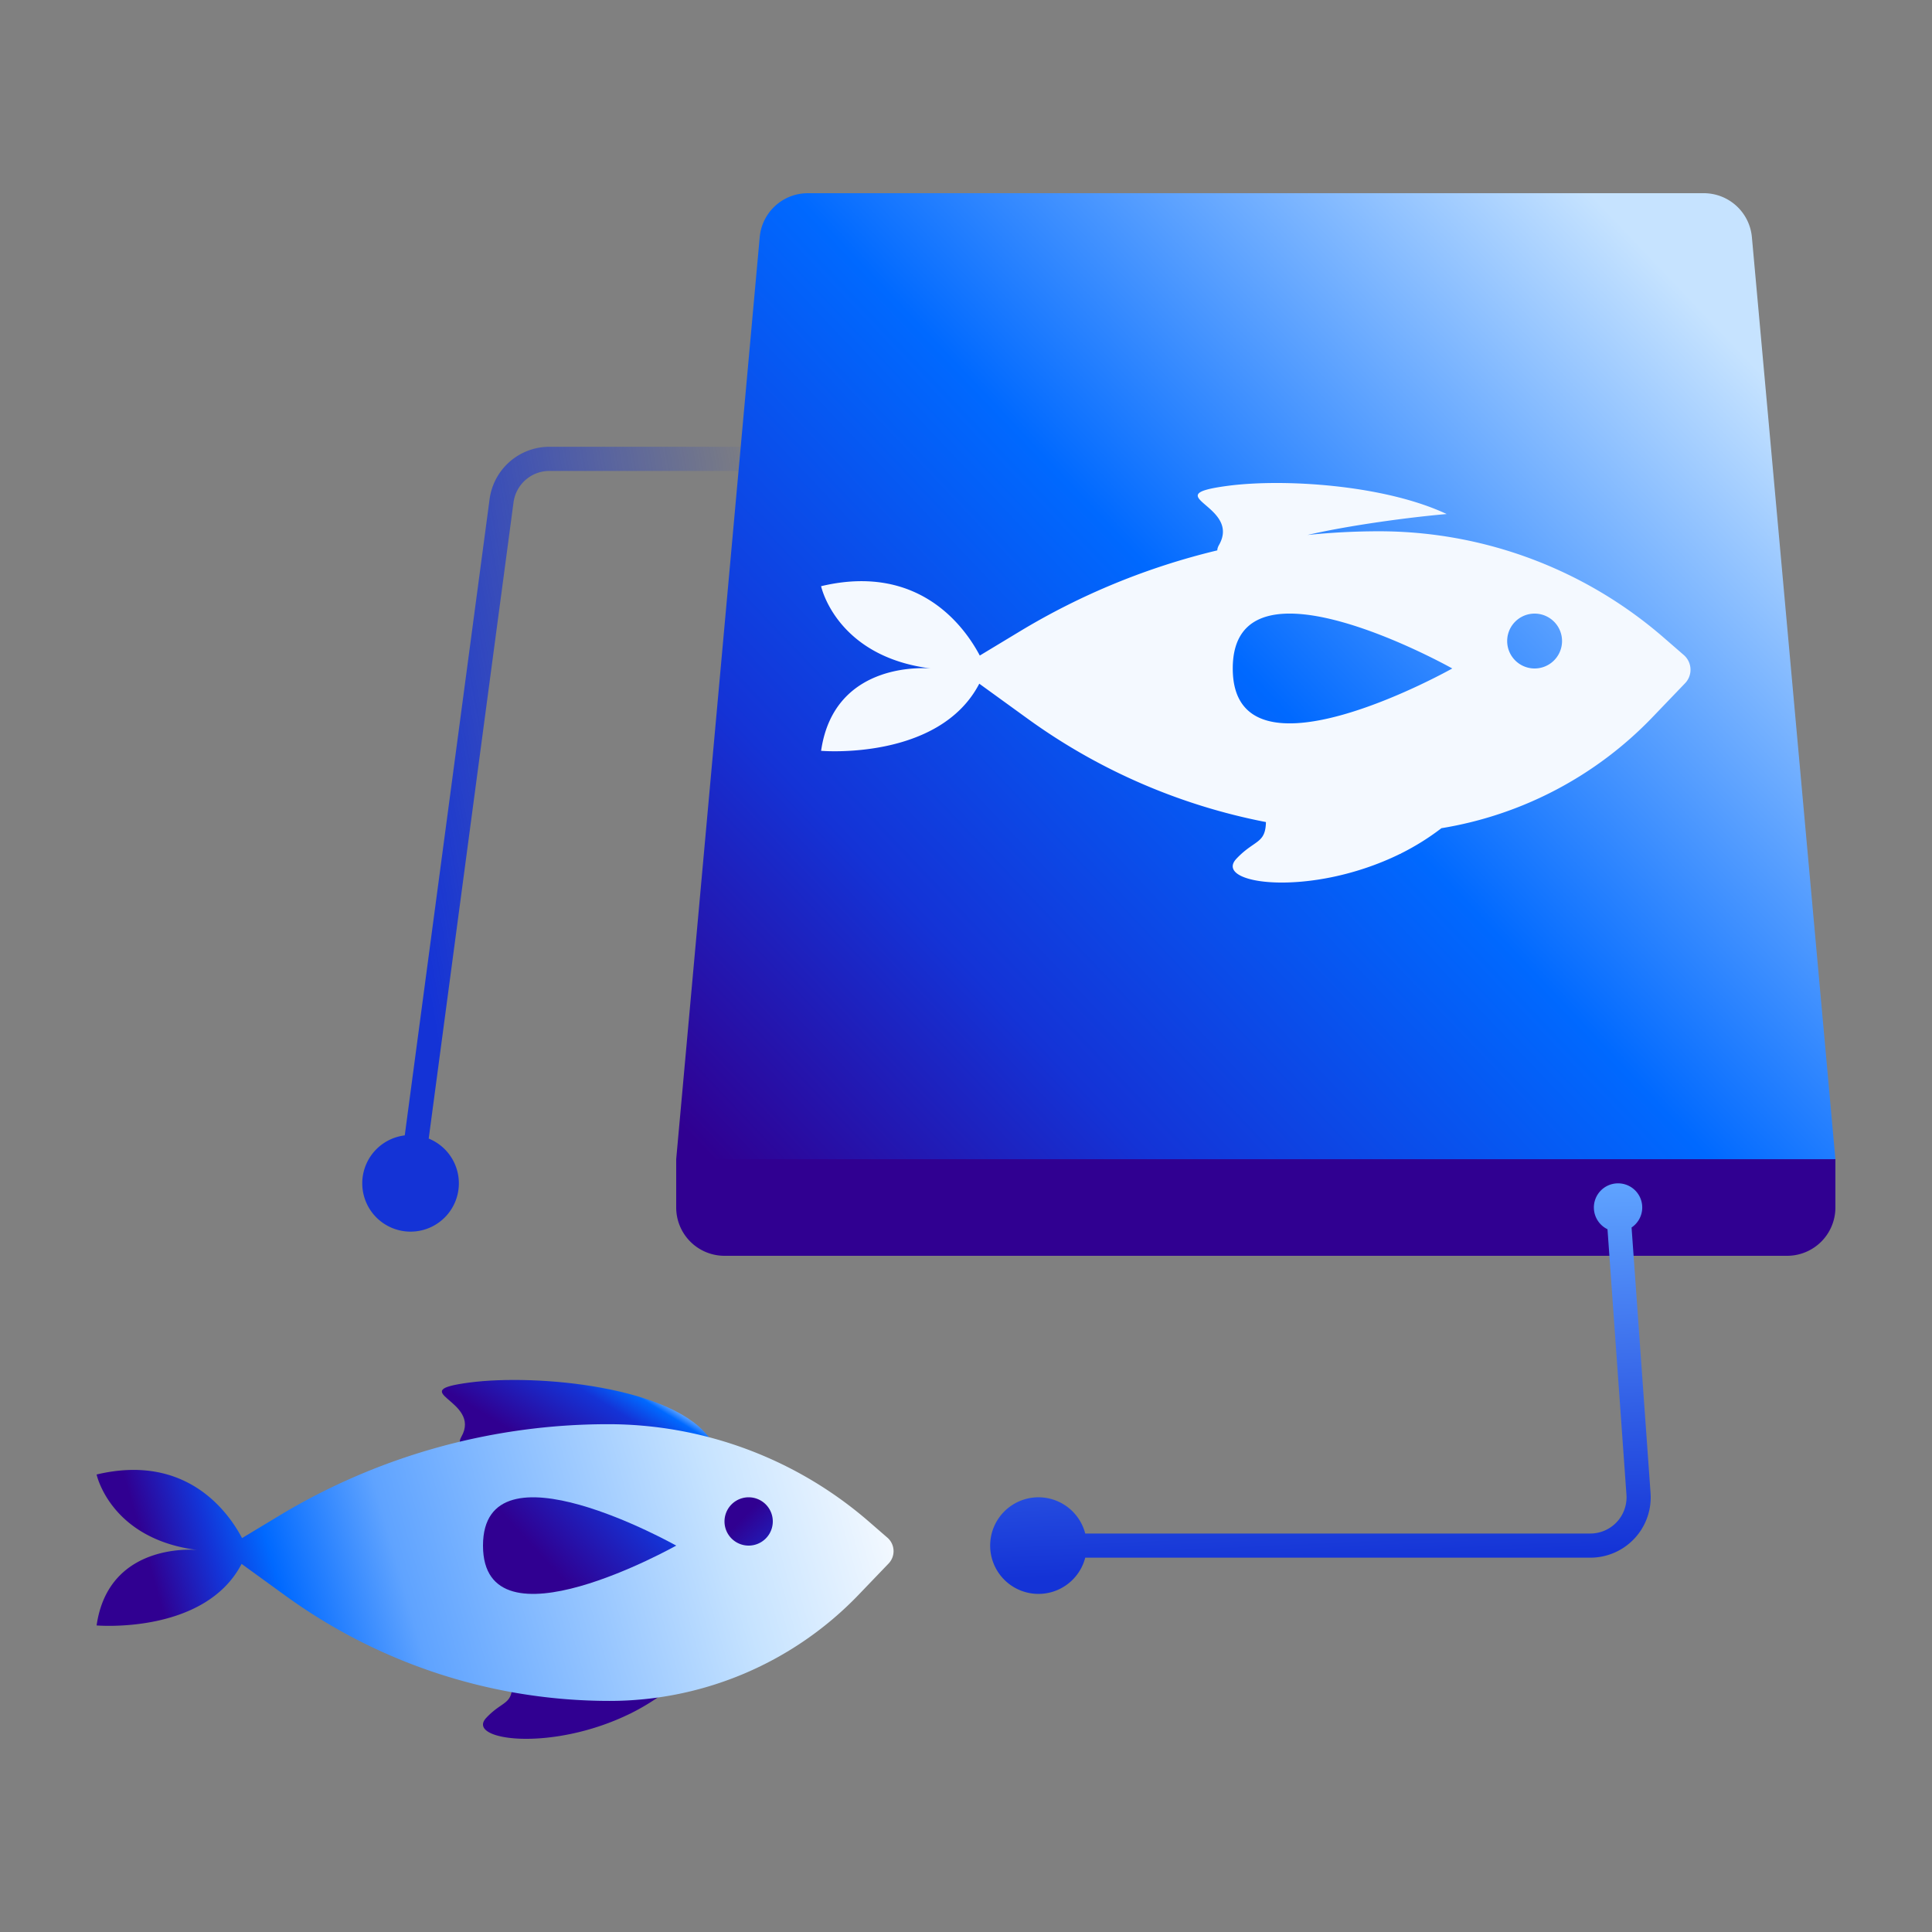
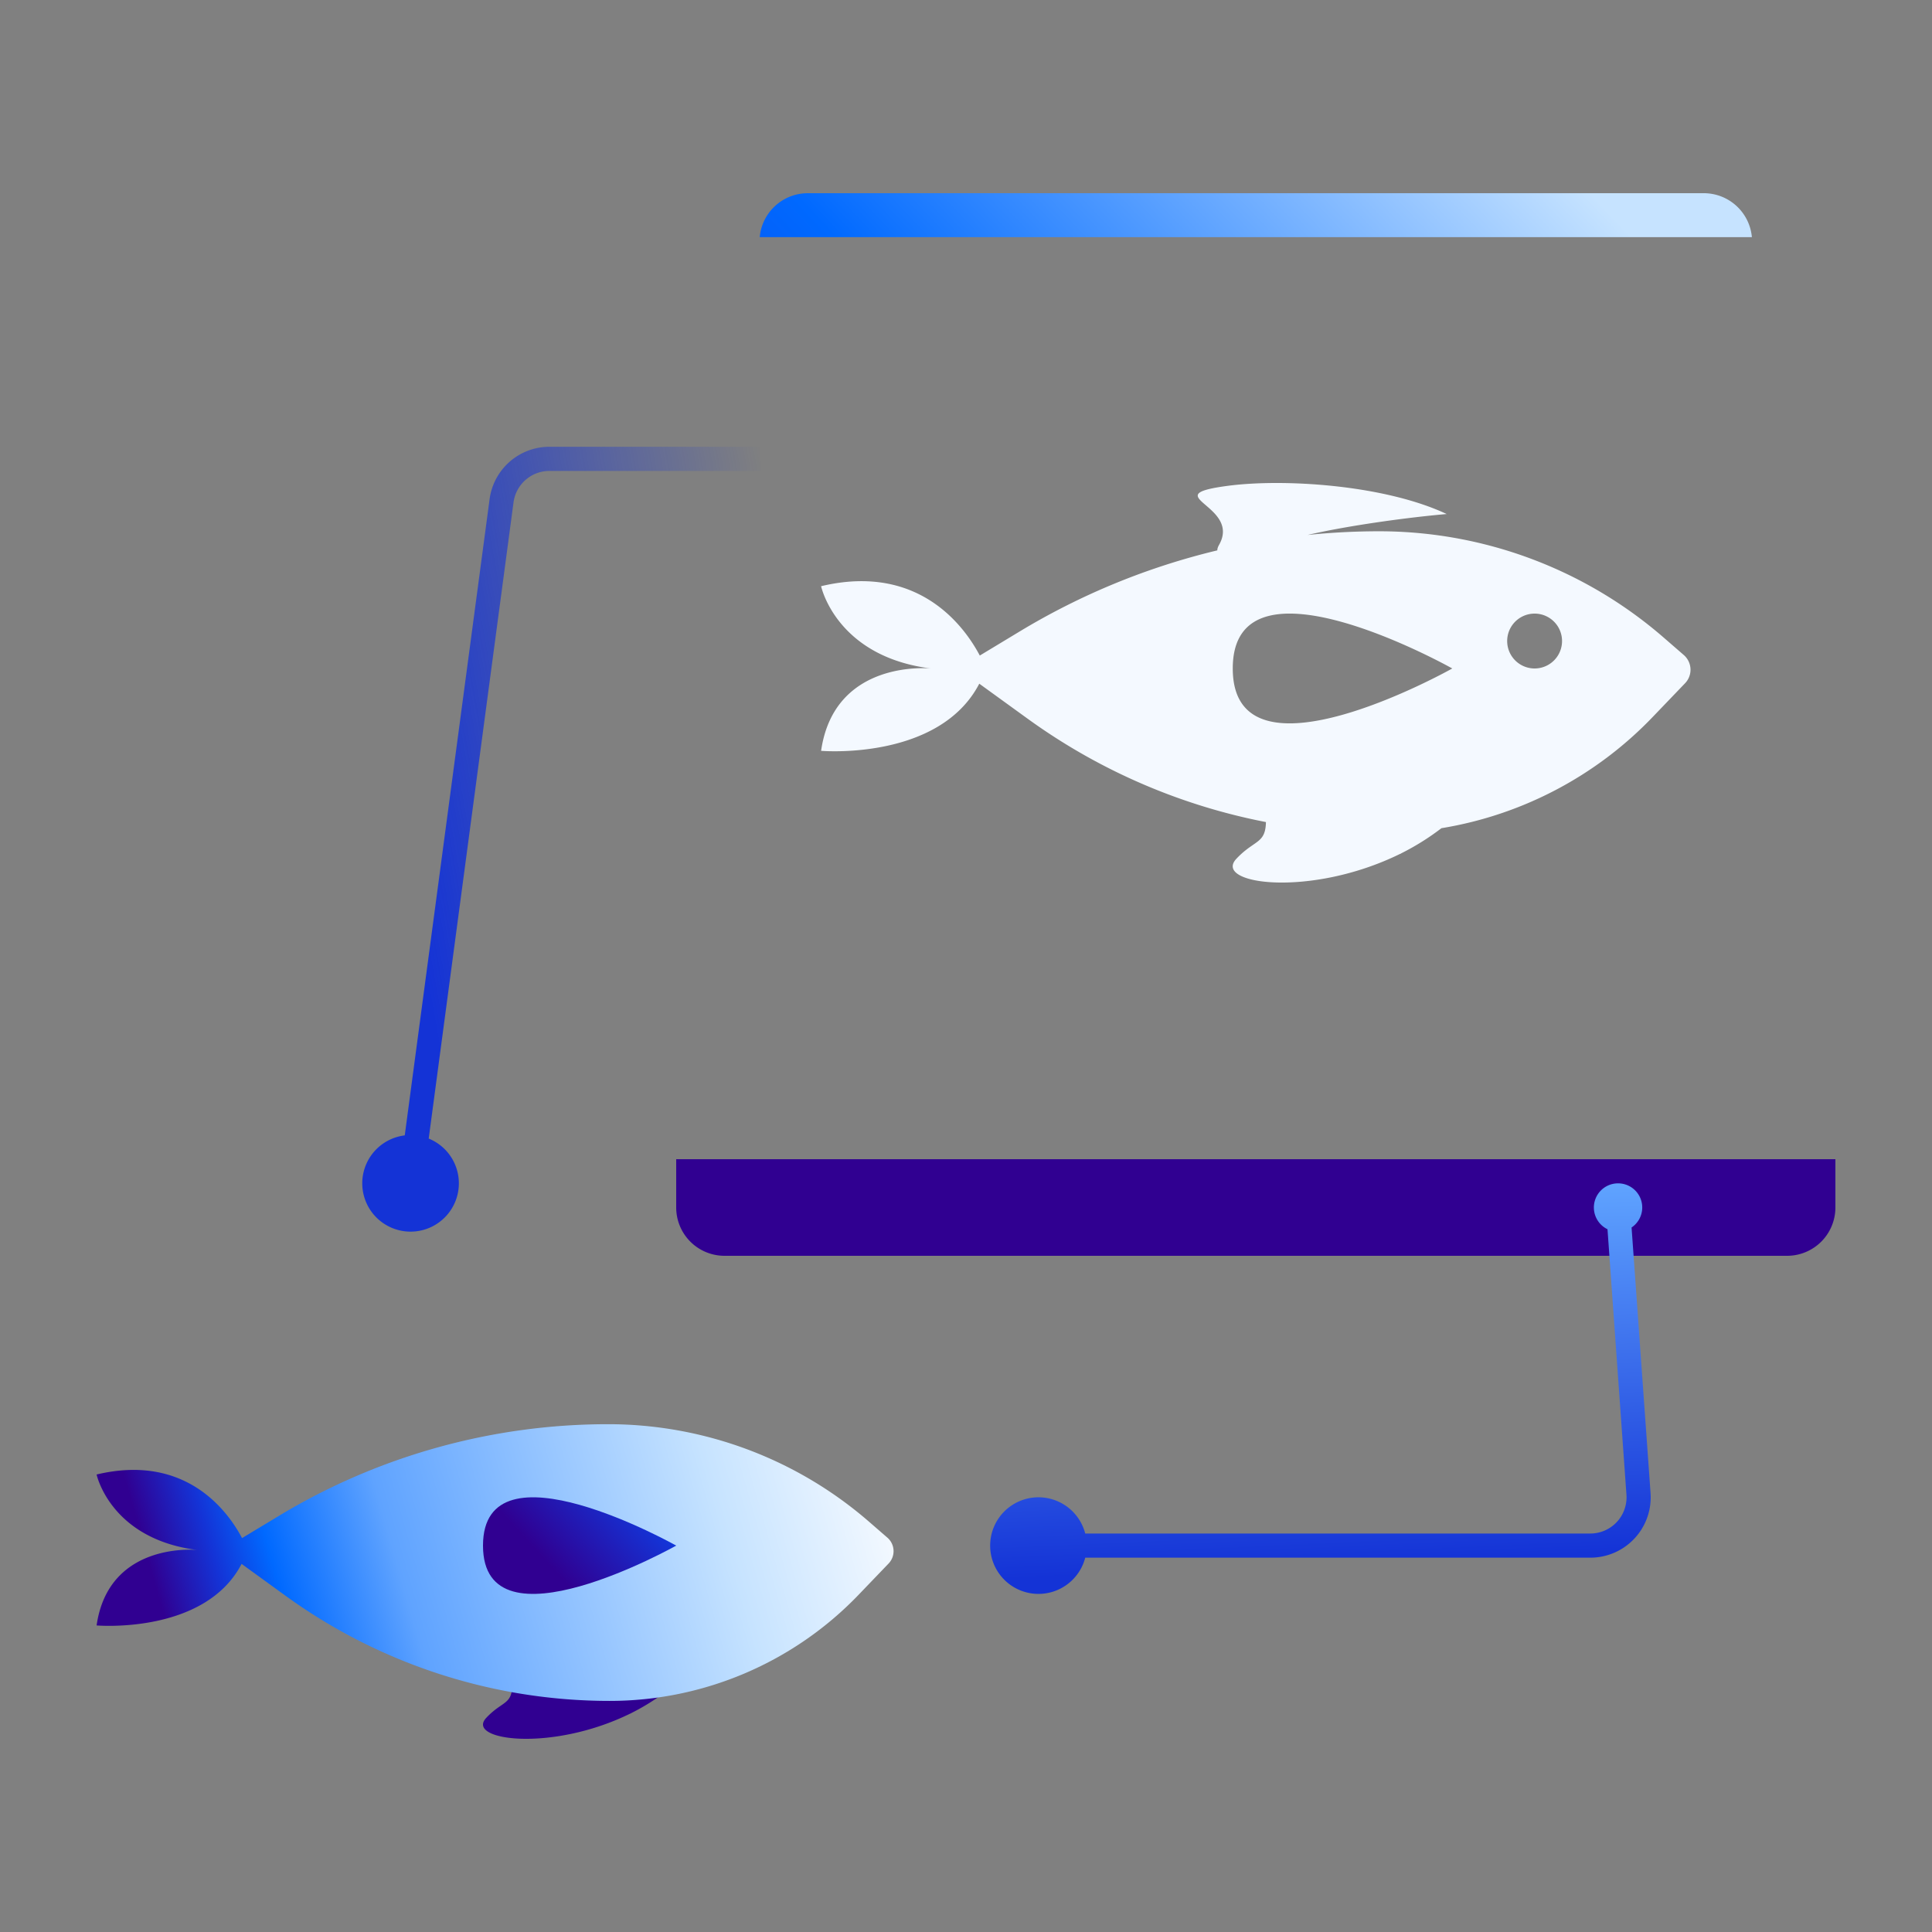
<svg xmlns="http://www.w3.org/2000/svg" fill="none" height="80" width="80">
  <rect width="100%" height="100%" fill="#808080" stroke="none" />
  <path clip-rule="evenodd" d="M21.264 20.802a1.5 1.5 0 0 1 1.487-1.302H31.5v-1h-8.749a2.5 2.5 0 0 0-2.478 2.17L16.76 47.014a2 2 0 1 0 .992.132z" fill="url(#a)" fill-rule="evenodd" />
  <path d="M21.098 68.642c.333 2.155-.1 1.566-.966 2.494s2.695 1.427 5.965-.18c.015 0 .03-.011.045-.022A9 9 0 0 0 28 69.698c-4.168.82-7.235-3.211-6.902-1.056" fill="#300091" />
-   <path d="M19.104 59.494c-.868 1.521 7.22-.233 10.34.143-1.486-2.226-7.212-2.758-10.006-2.389s.533.724-.334 2.246" fill="url(#b)" />
  <path clip-rule="evenodd" d="M25.177 58.973a26.37 26.37 0 0 0-13.63 3.797l-1.524.919C9.45 62.604 7.716 60.17 4 61.056c0 0 .568 2.67 4.167 3.125 0 0-3.663-.381-4.167 3.125 0 0 4.478.385 6.004-2.548l1.828 1.325a22.86 22.86 0 0 0 13.412 4.348c3.89 0 7.612-1.586 10.306-4.392l1.244-1.296a.74.74 0 0 0-.049-1.072l-.764-.663a16.48 16.48 0 0 0-10.804-4.035" fill="url(#c)" fill-rule="evenodd" />
  <path d="M20 64c0 4.5 8 0 8 0s-8-4.5-8 0" fill="url(#d)" />
-   <path d="M31 64a1 1 0 1 0 0-2 1 1 0 0 0 0 2" fill="url(#e)" />
-   <path d="M31.458 9.82A2 2 0 0 1 33.45 8h37.1a2 2 0 0 1 1.992 1.82L76 48H28z" fill="url(#f)" />
+   <path d="M31.458 9.82A2 2 0 0 1 33.45 8h37.1a2 2 0 0 1 1.992 1.82H28z" fill="url(#f)" />
  <path d="M28 48h48v2a2 2 0 0 1-2 2H30a2 2 0 0 1-2-2z" fill="#300091" />
  <path clip-rule="evenodd" d="M50.406 22.79q0-.099.07-.223c.45-.788-.133-1.29-.542-1.642-.453-.389-.694-.596.907-.808 2.318-.306 6.486-.044 9.063 1.168-1.56.135-4.034.467-5.763.867a29 29 0 0 1 2.962-.153A17.98 17.98 0 0 1 68.889 26.4l.833.723a.807.807 0 0 1 .053 1.169l-1.357 1.414a15.6 15.6 0 0 1-8.732 4.588 10.3 10.3 0 0 1-1.661 1.039c-.017.012-.034.025-.051.025-3.716 1.826-7.763 1.259-6.78.204.268-.286.499-.445.686-.574.333-.23.527-.363.54-.948a24.9 24.9 0 0 1-9.876-4.286L40.55 28.31c-1.665 3.2-6.55 2.78-6.55 2.78.55-3.825 4.545-3.41 4.545-3.41C34.62 27.186 34 24.273 34 24.273c4.054-.967 5.946 1.688 6.571 2.872l1.661-1.003a28.8 28.8 0 0 1 8.174-3.352m.64 4.89c0 5.114 9.09 0 9.09 0s-9.09-5.113-9.09 0m13.635-1.136a1.136 1.136 0 1 1-2.272 0 1.136 1.136 0 0 1 2.272 0" fill="#F4F9FF" fill-rule="evenodd" />
  <path clip-rule="evenodd" d="M67.56 50.828A.999.999 0 0 0 67 49a1 1 0 0 0-.437 1.9l.785 10.993a1.5 1.5 0 0 1-1.496 1.607H44.937a2 2 0 1 0 0 1h20.915a2.5 2.5 0 0 0 2.494-2.678z" fill="url(#g)" fill-rule="evenodd" />
  <defs>
    <linearGradient gradientUnits="userSpaceOnUse" id="a" x1="13.862" x2="31.05" y1="19.042" y2="15.977">
      <stop stop-color="#1433D6" />
      <stop offset="1" stop-color="#1433D6" stop-opacity="0" />
    </linearGradient>
    <linearGradient gradientUnits="userSpaceOnUse" id="b" x1="22.852" x2="25.297" y1="60.271" y2="56.265">
      <stop stop-color="#300091" />
      <stop offset=".632" stop-color="#1433D6" />
      <stop offset=".84" stop-color="#0069FF" />
      <stop offset=".99" stop-color="#C6E3FF" />
    </linearGradient>
    <linearGradient gradientUnits="userSpaceOnUse" id="c" x1="35.5" x2="6.604" y1="58" y2="66.264">
      <stop stop-color="#F4F9FF" />
      <stop offset=".226" stop-color="#C6E3FF" />
      <stop offset=".671" stop-color="#5FA3FF" />
      <stop offset=".836" stop-color="#0069FF" />
      <stop offset=".912" stop-color="#1433D6" />
      <stop offset="1" stop-color="#300091" />
    </linearGradient>
    <linearGradient gradientUnits="userSpaceOnUse" id="d" x1="24.364" x2="29.258" y1="66.557" y2="62.066">
      <stop stop-color="#300091" />
      <stop offset=".632" stop-color="#1433D6" />
      <stop offset=".84" stop-color="#0069FF" />
      <stop offset=".99" stop-color="#C6E3FF" />
    </linearGradient>
    <linearGradient gradientUnits="userSpaceOnUse" id="e" x1="29.661" x2="32.742" y1="61.677" y2="64.742">
      <stop offset=".37" stop-color="#300091" />
      <stop offset="1" stop-color="#1433D6" />
    </linearGradient>
    <linearGradient gradientUnits="userSpaceOnUse" id="f" x1="29.5" x2="69" y1="48" y2="10.5">
      <stop stop-color="#300091" />
      <stop offset=".242" stop-color="#1433D6" />
      <stop offset=".55" stop-color="#0069FF" />
      <stop offset=".99" stop-color="#C6E3FF" />
    </linearGradient>
    <linearGradient gradientUnits="userSpaceOnUse" id="g" x1="68.899" x2="68.226" y1="64.179" y2="49.006">
      <stop stop-color="#1433D6" />
      <stop offset="1" stop-color="#5FA3FF" />
    </linearGradient>
  </defs>
</svg>